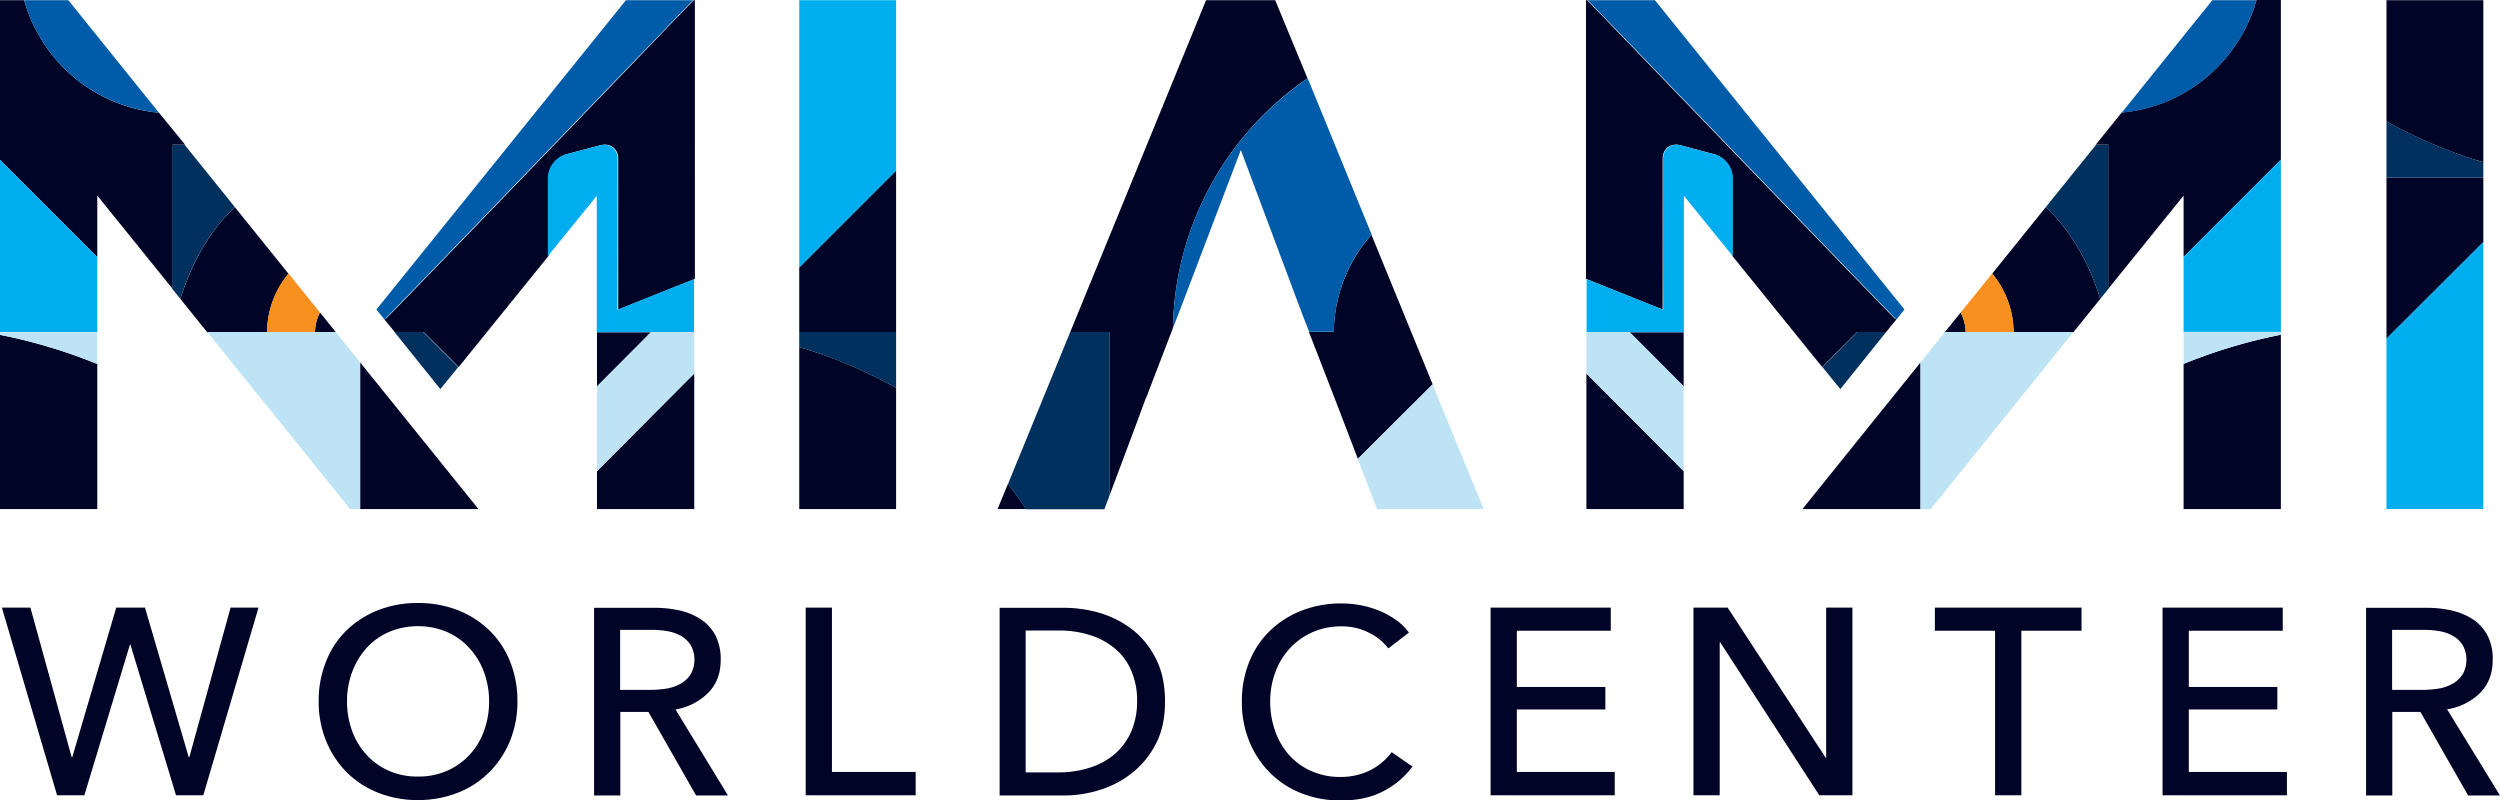
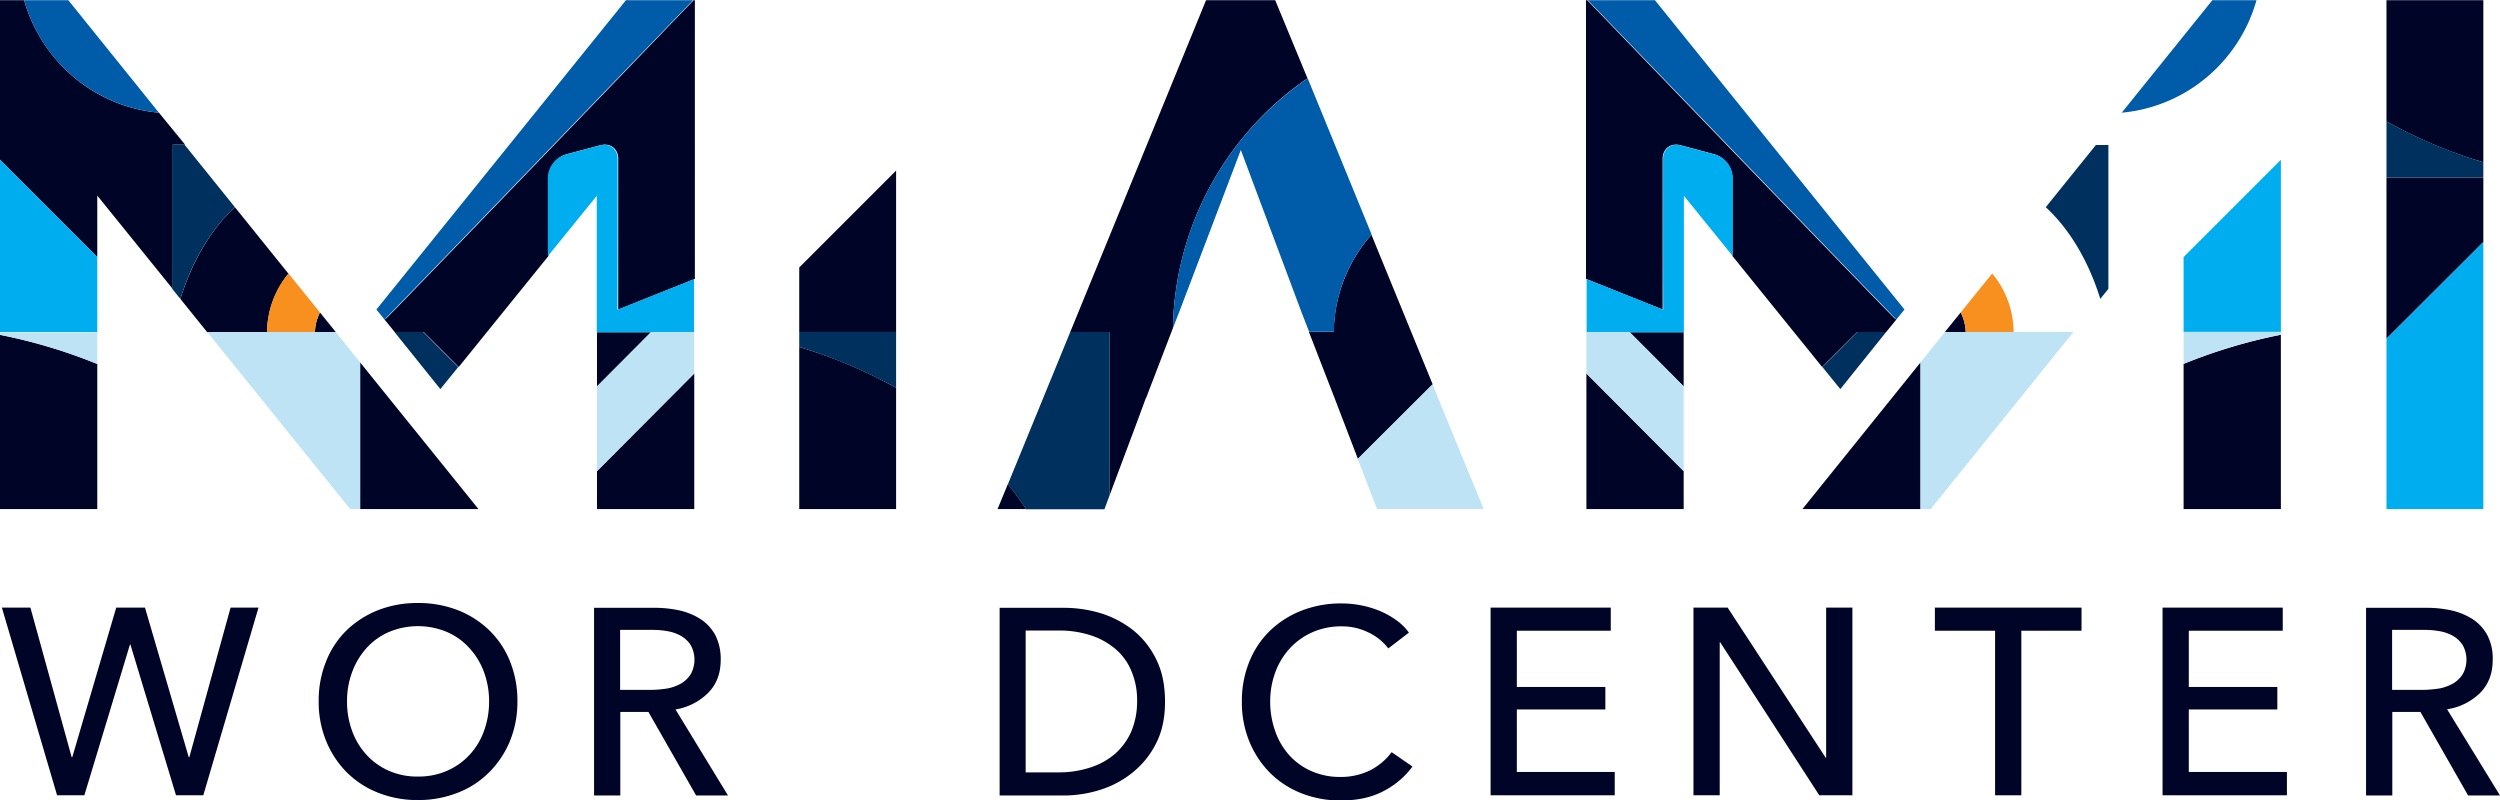
<svg xmlns="http://www.w3.org/2000/svg" id="Layer_1" data-name="Layer 1" viewBox="0 0 1200.2 384.3">
  <defs>
    <style>.cls-1{fill:#000426;}.cls-2{fill:#00aeef;}.cls-3{fill:#005ba8;}.cls-4{fill:#00305e;}.cls-5{fill:#bde3f5;}.cls-6{fill:#f7901e;}</style>
  </defs>
  <title>miami-worldcenter-logo</title>
  <polygon class="cls-1" points="90.9 363.5 90.6 363.5 69.6 291.7 55.8 291.7 34.7 363.5 34.4 363.5 14.6 291.7 0.9 291.7 27.4 381.8 40.5 381.8 62.4 309.4 62.6 309.4 84.5 381.8 97.6 381.8 124.1 291.7 110.7 291.7 90.9 363.5" />
  <path class="cls-1" d="M234.8,302.5a45.32,45.32,0,0,0-15.1-9.6,51.86,51.86,0,0,0-19.1-3.4,51,51,0,0,0-19,3.4,46.36,46.36,0,0,0-15.1,9.6,42.74,42.74,0,0,0-9.9,14.9,49.9,49.9,0,0,0-3.6,19.3,49.24,49.24,0,0,0,3.6,19.1,45.61,45.61,0,0,0,9.9,15,44.28,44.28,0,0,0,15.1,9.8,51,51,0,0,0,19,3.5,51.89,51.89,0,0,0,19.1-3.5,43.34,43.34,0,0,0,15.1-9.8,45.86,45.86,0,0,0,10-15,49.6,49.6,0,0,0,3.6-19.1,50.26,50.26,0,0,0-3.6-19.3A43,43,0,0,0,234.8,302.5Zm-2.4,48.3a33.31,33.31,0,0,1-6.9,11.5,32.27,32.27,0,0,1-10.8,7.7,33.82,33.82,0,0,1-14.1,2.8,33.35,33.35,0,0,1-14-2.8,31.87,31.87,0,0,1-10.7-7.7,34.27,34.27,0,0,1-6.9-11.5,40.94,40.94,0,0,1-2.4-14.1,39.81,39.81,0,0,1,2.4-13.9,35.74,35.74,0,0,1,6.8-11.5,31.16,31.16,0,0,1,10.7-7.8,36,36,0,0,1,28.3,0,31.16,31.16,0,0,1,10.7,7.8,34.27,34.27,0,0,1,6.9,11.5,40.22,40.22,0,0,1,2.4,13.9A40.94,40.94,0,0,1,232.4,350.8Z" />
  <path class="cls-1" d="M339.9,332.7c4.1-4.1,6.1-9.4,6.1-16a25.19,25.19,0,0,0-2.5-11.6,21.35,21.35,0,0,0-6.9-7.7,31.39,31.39,0,0,0-10.2-4.3,54.58,54.58,0,0,0-12.3-1.3H285.2v90.1h12.6V341.8h13.5l22.9,40.1h15.3l-25.2-41.3A28.76,28.76,0,0,0,339.9,332.7Zm-27.7-1.5H297.7V302.4h15.4a39.72,39.72,0,0,1,7.8.7,19.39,19.39,0,0,1,6.4,2.4,13.22,13.22,0,0,1,4.4,4.4,14.45,14.45,0,0,1,0,13.6,13.82,13.82,0,0,1-4.5,4.5,21.23,21.23,0,0,1-6.7,2.5A53.53,53.53,0,0,1,312.2,331.2Z" />
-   <polygon class="cls-1" points="399.4 291.7 386.8 291.7 386.8 381.8 439.6 381.8 439.6 370.6 399.4 370.6 399.4 291.7" />
  <path class="cls-1" d="M543.7,302.3a48.12,48.12,0,0,0-15.6-8,60.84,60.84,0,0,0-17.3-2.5H479.9v90.1h30.9a57.79,57.79,0,0,0,17.3-2.7,46.86,46.86,0,0,0,15.6-8.3,42.07,42.07,0,0,0,11.3-14c2.9-5.6,4.3-12.3,4.3-20,0-8-1.4-14.8-4.3-20.5A40.54,40.54,0,0,0,543.7,302.3Zm-.6,48.9a31.16,31.16,0,0,1-7.8,10.7,34.06,34.06,0,0,1-12,6.6,48.3,48.3,0,0,1-15.1,2.3H492.4V302.7h15.8a48.78,48.78,0,0,1,15.1,2.2,34.77,34.77,0,0,1,12,6.5,27.65,27.65,0,0,1,7.8,10.6,35.86,35.86,0,0,1,2.8,14.8A37,37,0,0,1,543.1,351.2Z" />
  <path class="cls-1" d="M657.6,369.9a31.86,31.86,0,0,1-13.9,3.1,33.82,33.82,0,0,1-14.1-2.8,30.91,30.91,0,0,1-10.7-7.7,33.81,33.81,0,0,1-6.7-11.5,41.51,41.51,0,0,1-2.4-14.2,39.81,39.81,0,0,1,2.4-13.9,34.27,34.27,0,0,1,6.9-11.5,32.54,32.54,0,0,1,10.8-7.8,34,34,0,0,1,14.2-2.9,28.56,28.56,0,0,1,13,3,25.64,25.64,0,0,1,9.4,7.6l9.9-7.6a26.74,26.74,0,0,0-6.1-6,40.19,40.19,0,0,0-7.9-4.4,46.67,46.67,0,0,0-9-2.7,48.84,48.84,0,0,0-9.3-.9,51.86,51.86,0,0,0-19.1,3.4,45.77,45.77,0,0,0-15.2,9.6,43,43,0,0,0-10,14.9,49.9,49.9,0,0,0-3.6,19.3,49.24,49.24,0,0,0,3.6,19.1,45.61,45.61,0,0,0,9.9,15,43.86,43.86,0,0,0,15,9.8,51,51,0,0,0,19,3.5c8,0,14.8-1.5,20.5-4.5A40,40,0,0,0,678.1,368l-10-6.9A29.66,29.66,0,0,1,657.6,369.9Z" />
  <polygon class="cls-1" points="728.2 340.6 770.7 340.6 770.7 329.8 728.2 329.8 728.2 302.8 773.3 302.8 773.3 291.7 715.6 291.7 715.6 381.8 775.2 381.8 775.2 370.6 728.2 370.6 728.2 340.6" />
  <polygon class="cls-1" points="876.7 363.8 876.5 363.8 829.4 291.7 813 291.7 813 381.8 825.6 381.8 825.6 308.3 825.8 308.3 873.4 381.8 889.3 381.8 889.3 291.7 876.7 291.7 876.7 363.8" />
  <polygon class="cls-1" points="928.9 302.8 957.8 302.8 957.8 381.8 970.4 381.8 970.4 302.8 999.3 302.8 999.3 291.7 928.9 291.7 928.9 302.8" />
  <polygon class="cls-1" points="1050.8 340.6 1093.3 340.6 1093.3 329.8 1050.8 329.8 1050.8 302.8 1095.9 302.8 1095.9 291.7 1038.2 291.7 1038.2 381.8 1097.9 381.8 1097.9 370.6 1050.8 370.6 1050.8 340.6" />
  <path class="cls-1" d="M1174.8,340.5a28.58,28.58,0,0,0,15.8-7.8c4.1-4.1,6.1-9.4,6.1-16a24,24,0,0,0-2.5-11.6,21.34,21.34,0,0,0-6.9-7.7,31.39,31.39,0,0,0-10.2-4.3,54.58,54.58,0,0,0-12.3-1.3h-28.9v90.1h12.6V341.8H1162l22.9,40.1h15.3Zm-11.9-9.3h-14.5V302.4h15.4a39.72,39.72,0,0,1,7.8.7,19.39,19.39,0,0,1,6.4,2.4,13.22,13.22,0,0,1,4.4,4.4,14.45,14.45,0,0,1,0,13.6,13.82,13.82,0,0,1-4.5,4.5,21.23,21.23,0,0,1-6.7,2.5A54.62,54.62,0,0,1,1162.9,331.2Z" />
  <path class="cls-1" d="M0,244.4H46.7V174.7A255.08,255.08,0,0,0,0,160.7Z" />
  <polygon class="cls-1" points="286.6 244.4 333.3 244.4 333.3 179.3 286.6 226.2 286.6 244.4" />
  <path class="cls-1" d="M579,.1,513.8,159.4h19v78.1l13.1-35,4.2-11.4h.1l12.9-33.6A148.41,148.41,0,0,1,627.7,37.6L612.2.1Z" />
  <path class="cls-1" d="M161.2,159.4l-7.6-9.4a22.58,22.58,0,0,0-2.4,9.4Z" />
  <polygon class="cls-1" points="229.7 244.4 172.9 174 172.9 244.4 229.7 244.4" />
  <path class="cls-1" d="M628.4,159.4l12.3,31.7,11.2,29.2,35.9-35.8-29.4-71.8a72.19,72.19,0,0,0-18.1,46.7H628.4Z" />
  <path class="cls-1" d="M478.9,244.4h13.7c-2.7-4.1-5.6-8.1-8.7-12.1Z" />
  <path class="cls-1" d="M184.6,153.4l4.9,6h13.9c5.3,5.3,11.2,11.1,16.8,16.8l43.1-53.3V85.1a12.09,12.09,0,0,1,8.5-11l16.5-4.4c4.7-1.2,8.5,1.7,8.5,6.5v72.4l36.8-14.7V.1H333C290,44.8,191.9,146.5,185.4,152.9A2.13,2.13,0,0,0,184.6,153.4Z" />
  <polygon class="cls-1" points="383.7 159.4 430.2 159.4 430.2 81.9 383.7 128.4 383.7 159.4" />
  <path class="cls-1" d="M383.7,244.4h46.5V186.2a230,230,0,0,0-46.5-19.6Z" />
  <path class="cls-1" d="M46.7,93.9l36.2,44.8V69.5h6L76.3,54.1A74,74,0,0,1,30.6,32.6,74.94,74.94,0,0,1,11.6.1H0V76.7l46.7,46.7Z" />
  <path class="cls-1" d="M286.6,159.5v26c11.3-11.3,16.7-16.7,25.9-26Z" />
  <path class="cls-1" d="M86.6,143.5l12.9,16h28.7a44.86,44.86,0,0,1,10.3-28.1L112.8,99.5a2.65,2.65,0,0,1-.6.5C100.4,111.1,91.8,126.9,86.6,143.5Z" />
  <path class="cls-2" d="M296.5,76.3c0-4.8-3.8-7.7-8.5-6.5l-16.5,4.4a12.09,12.09,0,0,0-8.5,11V123l23.5-29v65.5h46.7V134l-36.8,14.7C296.5,147.8,296.5,76.3,296.5,76.3Z" />
  <path class="cls-3" d="M180.7,148.6l3.9,4.8c.2-.2.4-.3.5-.5C191.5,146.5,289.6,44.7,332.7.1H300.5Z" />
  <path class="cls-4" d="M189.4,159.4l22,27.4,8.6-10.6c-5.6-5.6-11.5-11.4-16.8-16.8Z" />
  <path class="cls-5" d="M286.6,185.5v40.7l46.7-46.9V159.5H312.5C303.3,168.7,297.9,174.1,286.6,185.5Z" />
  <polygon class="cls-2" points="46.7 123.4 0 76.7 0 159.4 46.7 159.4 46.7 123.4" />
  <path class="cls-5" d="M0,159.4v1.4a255.08,255.08,0,0,1,46.7,14V159.5H0Z" />
  <path class="cls-3" d="M76.3,54.1,32.8.1H11.6a74.53,74.53,0,0,0,19,32.5A74.53,74.53,0,0,0,76.3,54.1Z" />
  <path class="cls-6" d="M151.2,159.4a22.2,22.2,0,0,1,2.4-9.4l-15.1-18.7a44.29,44.29,0,0,0-10.3,28.1Z" />
  <polygon class="cls-5" points="161.2 159.4 151.2 159.4 128.2 159.4 99.5 159.4 168.1 244.4 172.9 244.4 172.9 174 161.2 159.4" />
  <path class="cls-4" d="M82.8,138.8l3.8,4.7c5.1-16.6,13.8-32.4,25.6-43.5a2.65,2.65,0,0,1,.6-.5L88.7,69.6h-6v69.2Z" />
-   <polygon class="cls-2" points="383.7 128.4 430.2 81.9 430.2 0.1 383.7 0.1 383.7 128.4" />
  <path class="cls-3" d="M563.1,157.5l2.7-6.9L595.7,72l29.4,78.6,3.4,8.7h11.9a71.15,71.15,0,0,1,18.1-46.7l-30.7-75a153.46,153.46,0,0,0-20.9,17.3A147.89,147.89,0,0,0,563.1,157.5Z" />
  <path class="cls-4" d="M383.7,166.6a238.41,238.41,0,0,1,46.5,19.6V159.3H383.7Z" />
  <path class="cls-4" d="M513.8,159.4l-29.9,73c3.1,4,6,8,8.7,12.1h37.6l2.6-7V159.4Z" />
  <polygon class="cls-5" points="661.1 244.4 712.3 244.4 687.7 184.5 651.8 220.3 661.1 244.4" />
  <polygon class="cls-1" points="1192.2 85.2 1145.7 85.2 1145.7 162.6 1192.2 116.2 1192.2 85.2" />
  <path class="cls-1" d="M1192.2.1h-46.5V58.3a230,230,0,0,0,46.5,19.6Z" />
  <polygon class="cls-2" points="1192.2 116.2 1145.7 162.6 1145.7 244.4 1192.2 244.4 1192.2 116.2" />
  <path class="cls-4" d="M1192.2,77.9a238.41,238.41,0,0,1-46.5-19.6V85.2h46.5Z" />
  <path class="cls-1" d="M1095,244.4h-46.7V174.7a255.08,255.08,0,0,1,46.7-14Z" />
  <polygon class="cls-1" points="808.3 244.4 761.6 244.4 761.6 179.3 808.3 226.2 808.3 244.4" />
  <path class="cls-1" d="M933.7,159.4l7.6-9.4a22.57,22.57,0,0,1,2.4,9.4Z" />
  <polygon class="cls-1" points="865.3 244.4 922 174 922 244.4 865.3 244.4" />
  <path class="cls-1" d="M910.4,153.4l-4.9,6H891.6c-5.3,5.3-11.2,11.1-16.8,16.8l-43.1-53.3V85.1a12.09,12.09,0,0,0-8.5-11l-16.5-4.4c-4.7-1.2-8.5,1.7-8.5,6.5v72.4l-36.8-14.7V.1h.6c43,44.7,141.1,146.4,147.6,152.8C910,153.1,910.2,153.3,910.4,153.4Z" />
-   <path class="cls-1" d="M1048.3,93.9l-36.2,44.8V69.5h-6L1018.6,54a74,74,0,0,0,45.7-21.5,74.94,74.94,0,0,0,19-32.5H1095V76.6l-46.7,46.7Z" />
  <path class="cls-1" d="M808.3,159.5v26c-11.3-11.3-16.7-16.7-25.9-26Z" />
-   <path class="cls-1" d="M1008.3,143.5l-12.9,16H966.7a44.86,44.86,0,0,0-10.3-28.1l25.7-31.9a2.65,2.65,0,0,0,.6.5C994.5,111.1,1003.2,126.9,1008.3,143.5Z" />
  <path class="cls-2" d="M798.4,76.3c0-4.8,3.8-7.7,8.5-6.5l16.5,4.4a12.09,12.09,0,0,1,8.5,11V123L808.4,94v65.5H761.7V134l36.8,14.7C798.4,147.8,798.4,76.3,798.4,76.3Z" />
  <path class="cls-3" d="M914.3,148.6l-3.9,4.8c-.2-.2-.4-.3-.5-.5C903.5,146.5,805.4,44.7,762.3.1h32.2Z" />
  <path class="cls-4" d="M905.5,159.4l-22,27.4-8.6-10.6c5.6-5.6,11.5-11.4,16.8-16.8Z" />
  <path class="cls-5" d="M808.3,185.5v40.7l-46.7-46.9V159.5h20.8C791.7,168.7,797,174.1,808.3,185.5Z" />
  <polygon class="cls-2" points="1048.3 123.4 1095 76.7 1095 159.4 1048.3 159.4 1048.3 123.4" />
  <path class="cls-5" d="M1048.3,159.4v15.3a255.08,255.08,0,0,1,46.7-14v-1.4h-46.7Z" />
  <path class="cls-3" d="M1018.6,54.1l43.5-54h21.2a74.53,74.53,0,0,1-19,32.5A74,74,0,0,1,1018.6,54.1Z" />
  <path class="cls-6" d="M943.7,159.4a22.2,22.2,0,0,0-2.4-9.4l15.1-18.7a44.29,44.29,0,0,1,10.3,28.1Z" />
  <polygon class="cls-5" points="966.7 159.4 943.7 159.4 933.7 159.4 922 174 922 244.4 926.9 244.4 995.4 159.4 966.7 159.4" />
  <path class="cls-4" d="M1012.1,138.8l-3.8,4.7c-5.1-16.6-13.8-32.4-25.6-43.5a2.65,2.65,0,0,0-.6-.5l24.1-29.9h6v69.2Z" />
</svg>